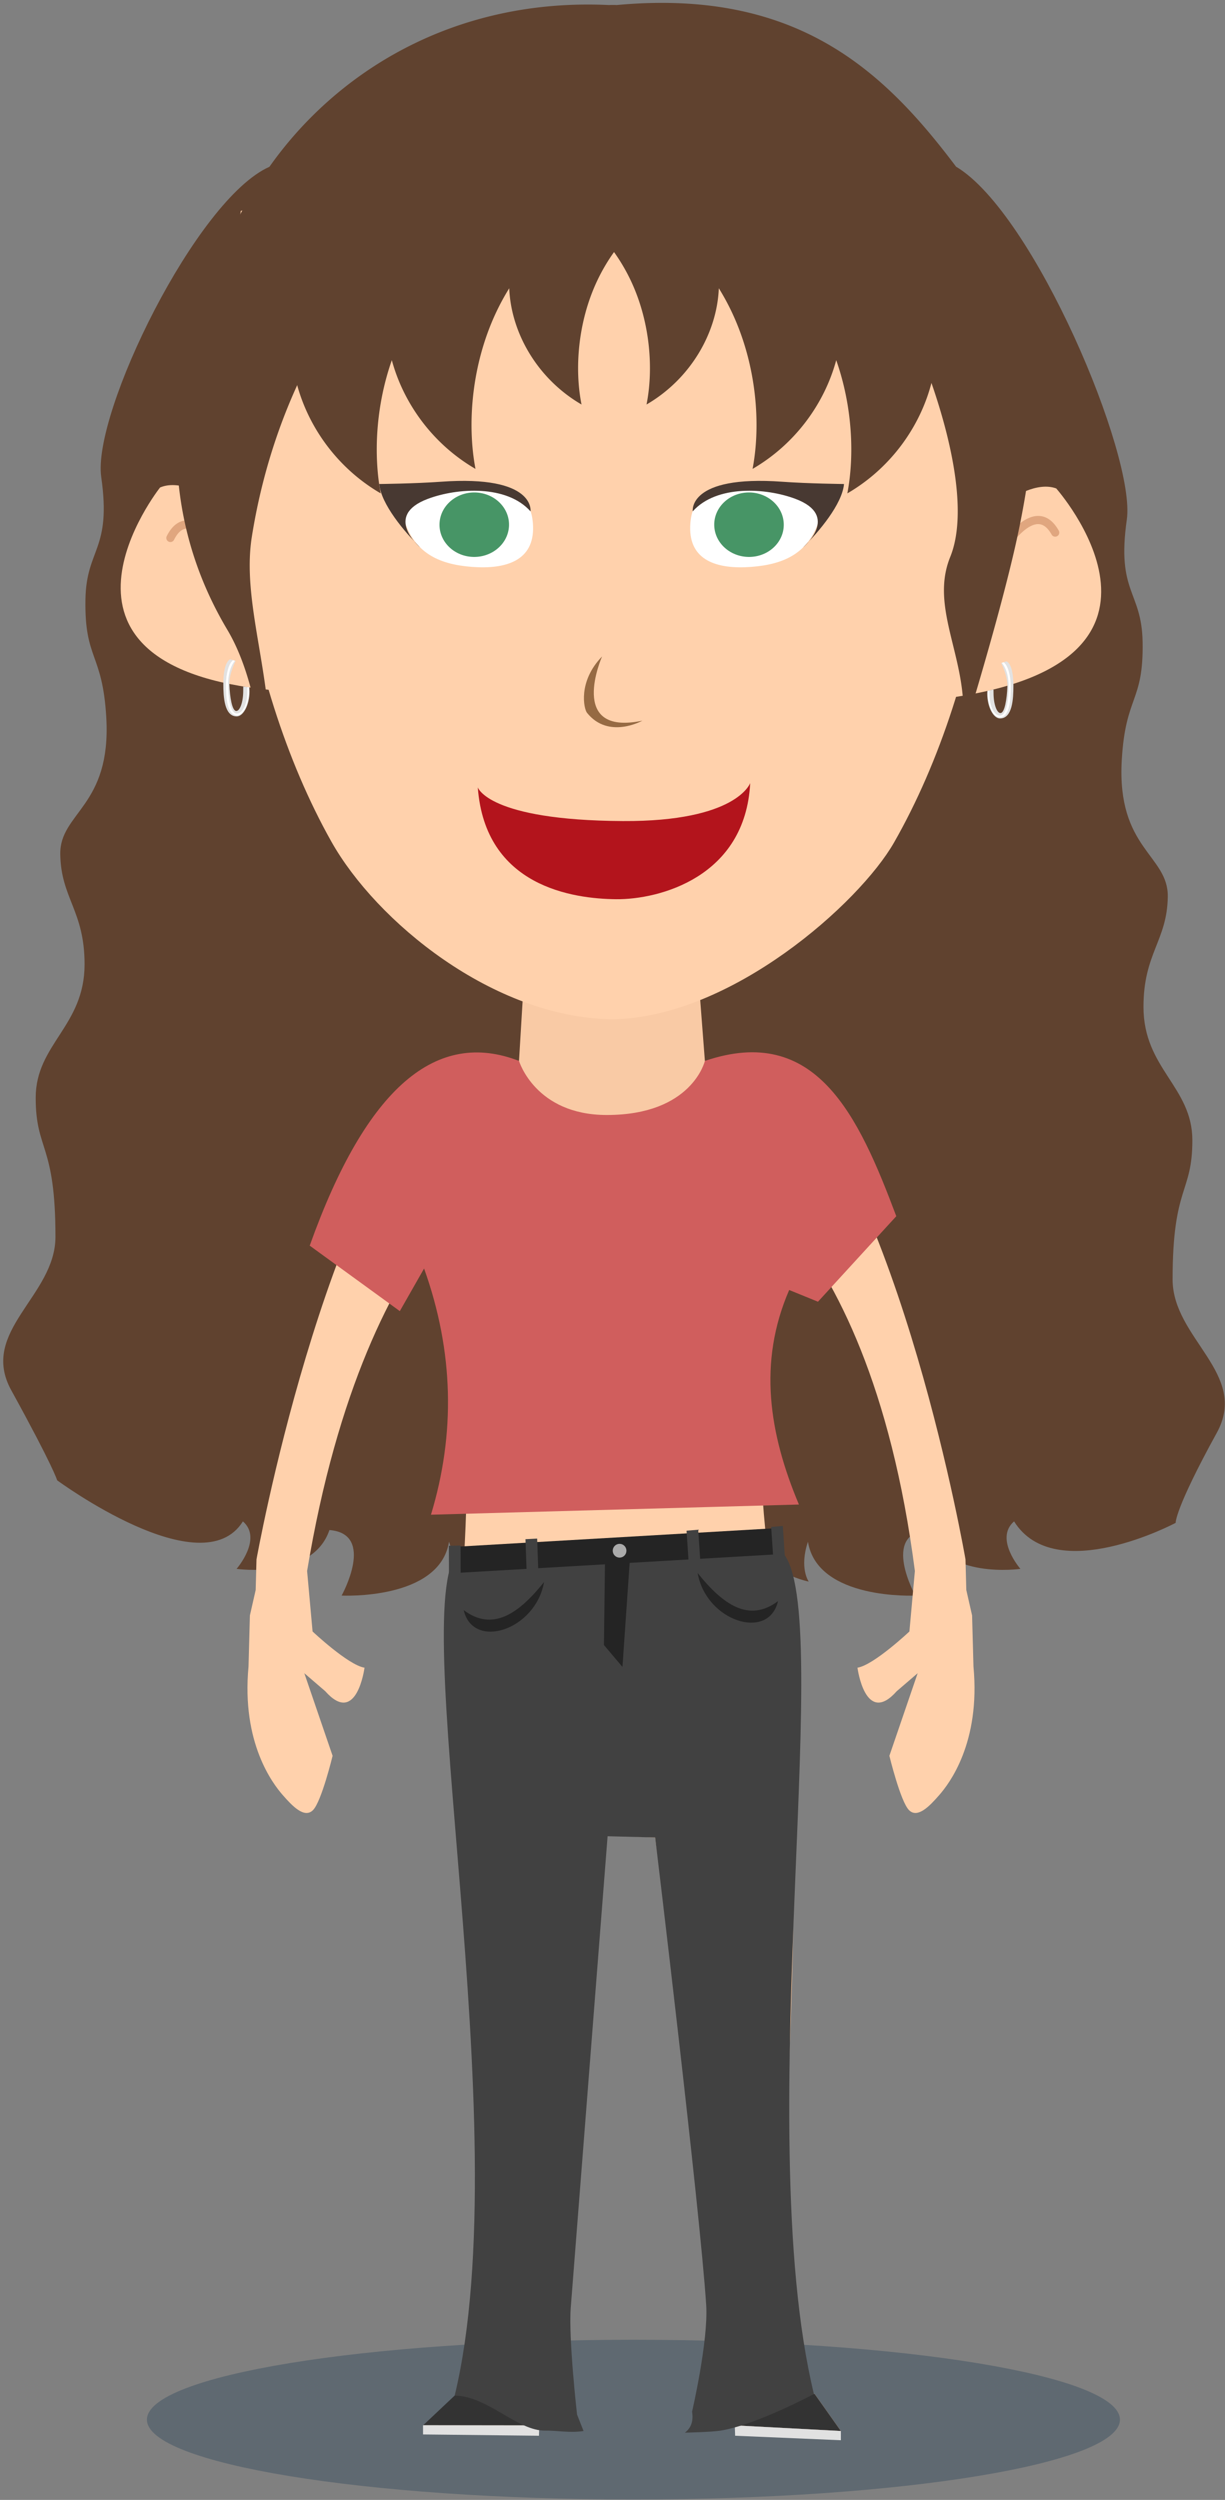
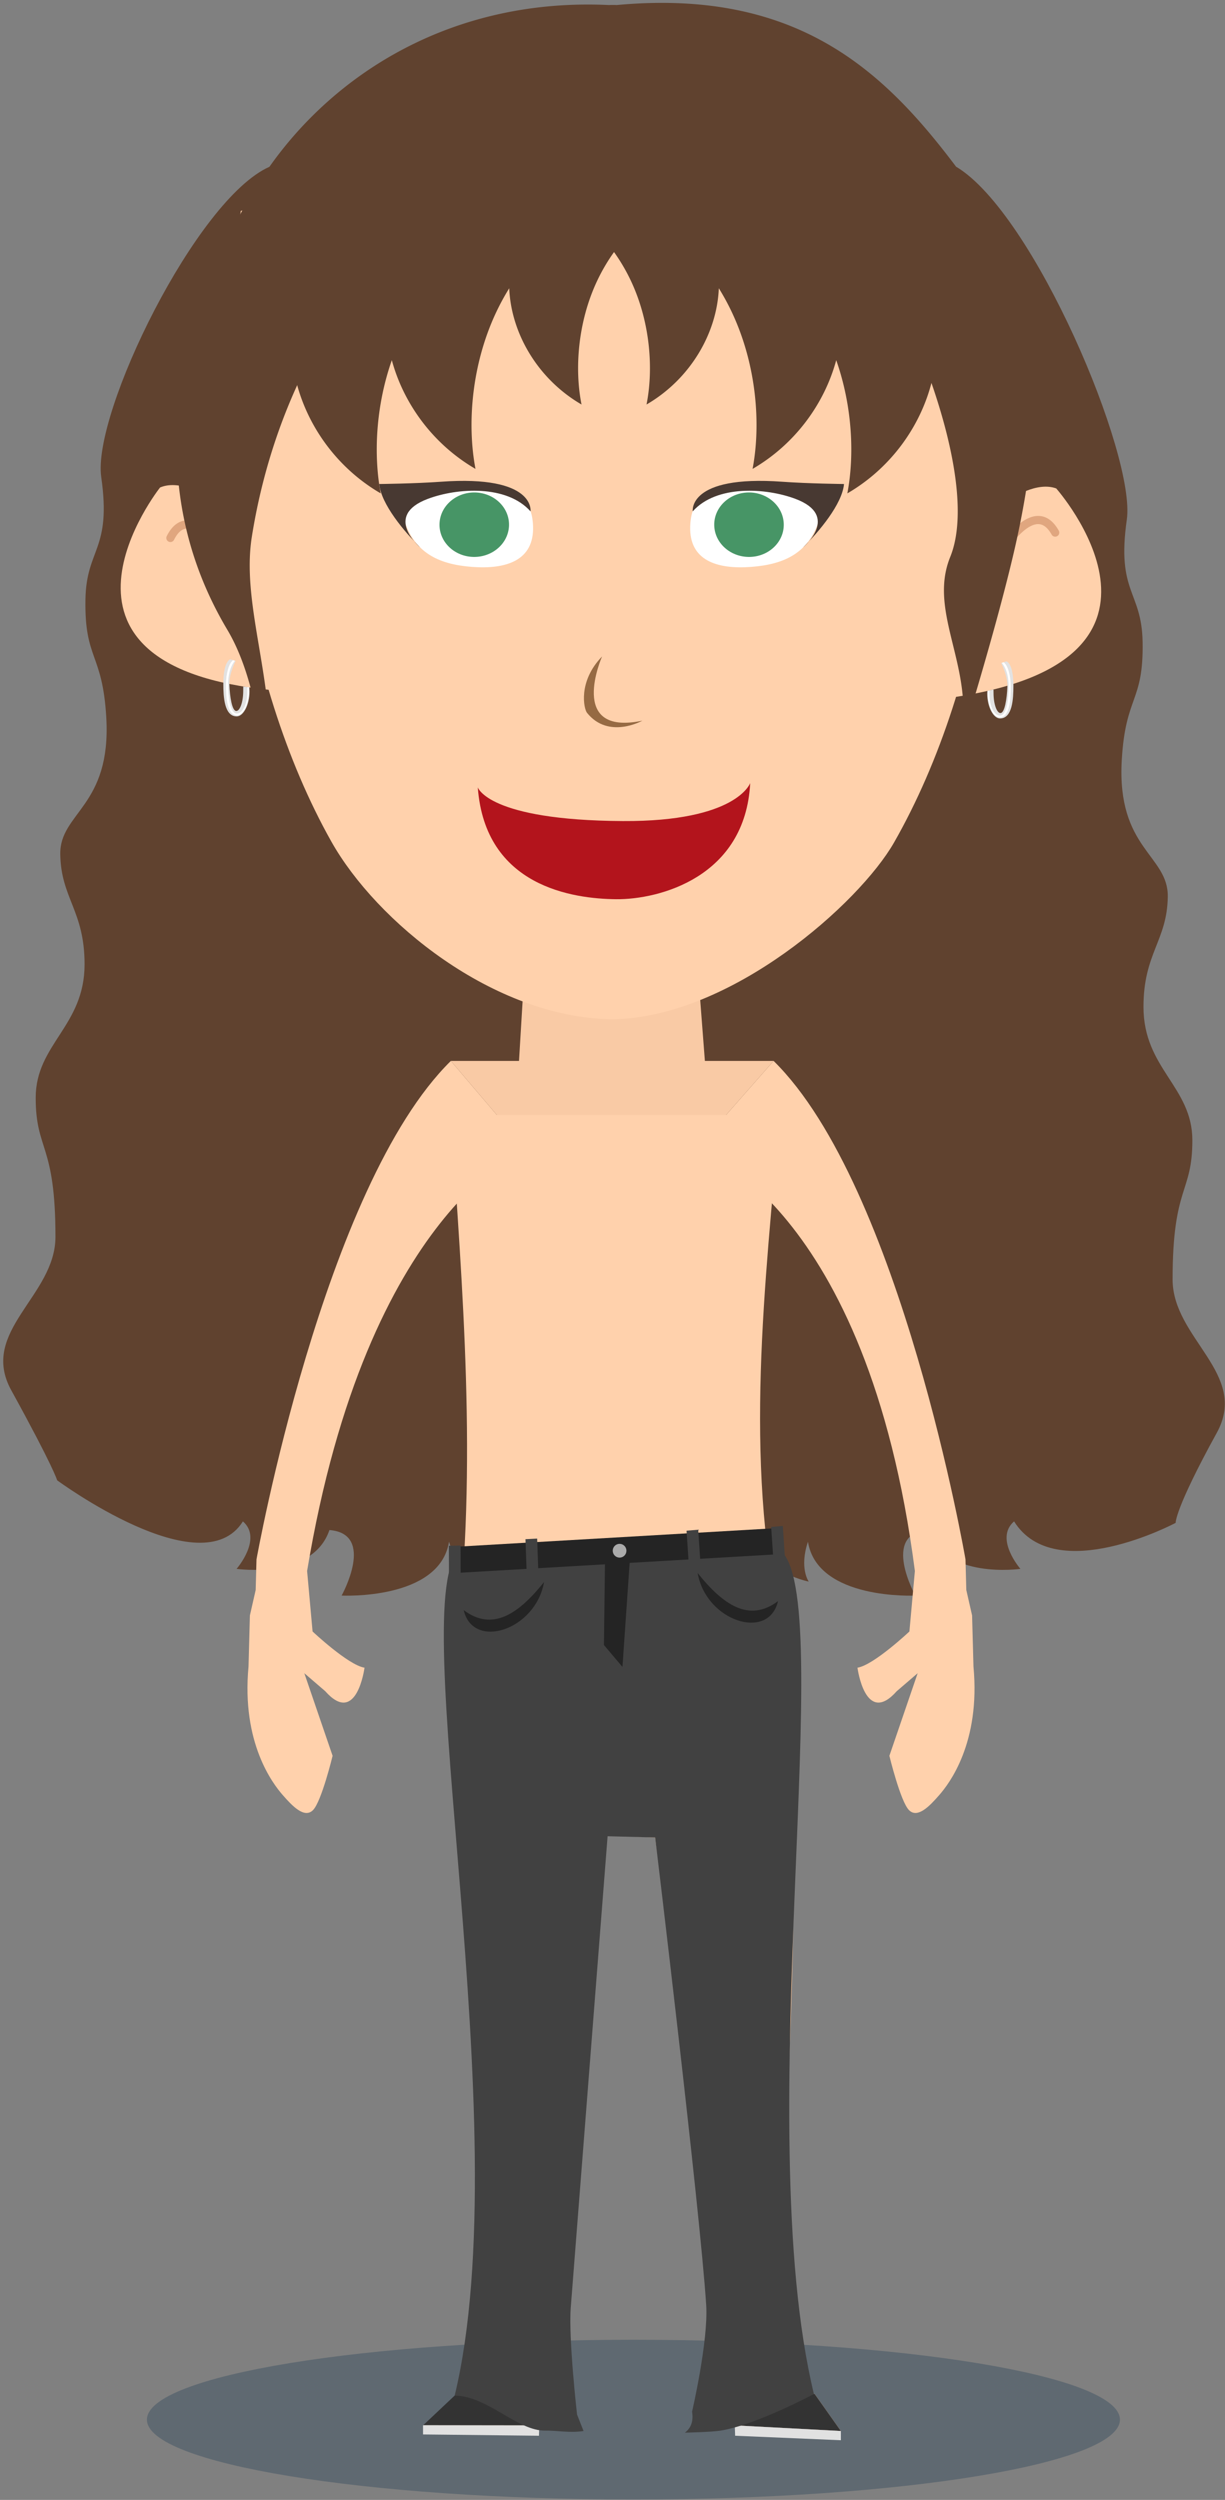
<svg xmlns="http://www.w3.org/2000/svg" xml:space="preserve" style="fill-rule:evenodd;clip-rule:evenodd;stroke-linejoin:round;stroke-miterlimit:2" viewBox="0 0 253 516">
  <rect x="0" y="0" width="253" height="516" fill="#808080" stroke="none" />
  <g id="sarah">
    <path d="M130.823 515.914c55.491 0 100.478-7.381 100.478-16.482 0-9.105-44.987-16.486-100.478-16.486-55.491 0-100.478 7.381-100.478 16.486 0 9.101 44.987 16.482 100.478 16.482" style="fill:#2d465a;fill-opacity:.4;fill-rule:nonzero" />
    <path id="Haare-hinten" d="M129.804 44.502c67.449-.36 67.7-10.074 67.7-10.074 16.091 9.663 37.101 59.624 35.219 72.815-2.163 15.164 3.075 14.65 3.261 25.253.221 12.55-3.525 10.936-4.304 24.385-1.063 18.354 9.621 19.598 9.503 28.201-.125 9.114-5.02 11.648-5.02 22.748 0 12.752 10.096 16.472 10.096 27.531 0 11.059-4.082 9.301-4.082 28.719 0 12.258 15.853 19.45 9.121 31.676-8.728 15.851-8.485 18.574-8.485 18.574s-24.898 13.256-33.374-.304c-4.127 3.566 1.306 9.799 1.306 9.799s-15.695 2.263-19.175-8.013c-9.628.763-2.52 13.526-2.52 13.526s-20.22 1.017-22.182-11.109c-1.837 5.445.16 8.227.16 8.227s-11.857-2.395-9.555-10.556c-4.614 4.196-2.998 6.968-2.998 6.968s-9.677-1.38-8.09-7.72c-2.153 7.716-5.404 7.467-5.404 7.467s-4.608-7.424-11.177-9.743c-6.569 2.319-11.178 9.743-11.178 9.743s-3.25.249-5.404-7.467c1.587 6.34-8.09 7.72-8.09 7.72s1.616-2.772-2.998-6.968c2.302 8.161-9.555 10.556-9.555 10.556s1.997-2.782.161-8.227c-1.963 12.126-22.183 11.109-22.183 11.109s7.109-12.763-2.519-13.526c-3.481 10.276-19.176 8.013-19.176 8.013s5.433-6.233 1.306-9.799c-8.475 13.56-38.361-8.477-38.361-8.477s-.745-2.723-9.474-18.575c-6.732-12.225 9.121-19.417 9.121-31.675 0-19.418-4.081-17.66-4.081-28.719 0-11.059 10.095-14.779 10.095-27.531 0-11.1-4.895-13.634-5.02-22.748-.118-8.603 10.567-9.848 9.504-28.201-.78-13.449-4.526-11.835-4.305-24.385.186-10.603 5.424-10.089 3.261-25.253-1.882-13.191 19.648-57.371 34.739-64.034 0 0 6.707 9.714 74.157 10.074Z" style="fill:#60422f" />
    <path d="m143.903 197.156 1.678 21.826h14.189l-15.867 18.041s-16.931 11.3-35.427 0l-15.358-18.041h14.074l1.284-21.3 35.427-.526Z" style="fill:#f9caa5;fill-rule:nonzero" />
    <path d="M58.385 370.504c-2.008-2.302-8.539-10.718-7.057-26.515l.284-10.55 1.194-5.247.17-6.327 10.451 2.398 1.13 12.488s7.381 6.956 10.728 7.474c0 0-1.592 12.203-8.12 4.843l-4.313-3.705 5.841 17.05s-2.284 9.447-4.054 11.214c-1.766 1.77-4.246-.821-6.254-3.123m50.091-133.481c.559.197-32.574 12.206-45.049 87.24l-10.451-2.398s13.789-77 40.142-102.883l15.358 18.041Zm85.518 133.481c2.008-2.302 8.539-10.718 7.058-26.515l-.285-10.55-1.194-5.247-.17-6.327-10.451 2.398-1.13 12.488s-7.381 6.956-10.728 7.474c0 0 1.592 12.203 8.12 4.843l4.314-3.705-5.842 17.05s2.285 9.447 4.054 11.214c1.766 1.77 4.247-.821 6.254-3.123m-50.091-133.481s35.206 11.283 45.049 87.24l10.451-2.398s-13.281-77-39.633-102.883l-15.867 18.041Z" style="fill:#ffd1ac;fill-rule:nonzero" />
    <path d="M161.055 230.143H93.094c2.449 36.237 5.52 72.475 1.201 108.712l66.76-3.875c-7.368-33.997-3.1-69.492 0-104.837Z" style="fill:#ffd1ac" />
    <path d="M93.924 324.006c-1.017 58.622 5.956 114.453 11.037 171.064l-9.621-1.656-7.842 7.203h23.79l11.711-121.838 12.314.489 16.446 121.349 21.907 1.16-5.426-7.663-9.13 1.624c3.392-58.533 7.956-117.03 1.859-175.857l-67.045 4.125Z" style="fill:#f5bf93;fill-rule:nonzero" />
    <g id="Schuh-li">
      <path d="m149.518 490.627 2.241 9.99 21.907 1.16-5.426-7.663-9.13 1.624 1.004-5.073-10.596-.038Z" style="fill:#333" />
      <path d="m151.759 500.617.066 2.139 21.841.927v-1.906l-21.907-1.16Z" style="fill:#e1e1e1" />
      <circle cx="154.845" cy="494.27" r="1.899" style="fill:#e1e1e1" />
    </g>
    <g id="Schuh-re">
      <path d="m113.619 490.627-2.241 9.99H87.371l7.917-7.458 8.657 1.111-.922-3.605 10.596-.038Z" style="fill:#333" />
      <path d="m111.378 500.617-.066 2.139-23.941-.269v-1.906l24.007.036Z" style="fill:#e1e1e1" />
      <circle cx="108.292" cy="494.27" r="1.899" style="fill:#e1e1e1" />
    </g>
    <g id="Hose">
      <path d="m135.313 379.268-9.826-.254-7.608 97.302c-.492 6.286 1.299 22.063 1.299 22.063l1.343 3.398c-2.824.45-5.549-.125-7.835-.077-5.842.125-11.932-7.161-18.782-7.227 13.388-55.398-10.765-165.549 1.196-174.592l32.935 2.026 32.934-2.026c12.451 8.648-6.259 118.858 7.128 174.256 0 0-11.801 6.349-19.284 7.563-1.858.301-7.361.422-7.361.422 1.386-1.045 1.768-2.545 1.487-4.347 0 0 3.386-14.613 2.911-21.993-1.271-19.752-10.537-96.514-10.537-96.514Z" style="fill:#414141" />
      <path d="m160.684 315.402-66.76 3.876v5.407l66.76-3.876v-5.407Z" style="fill:#242424" />
      <path d="m95.122 319.013-2.416.048.021 6.346 2.415-.048-.02-6.346Zm15.817-1.438-2.412.126.227 6.342 2.412-.126-.227-6.342Zm33.263-1.828-2.407.2.42 6.332 2.408-.2-.421-6.332Zm17.476-.775-2.408.2.421 6.332 2.407-.2-.42-6.332Z" style="fill:#414141" />
      <path d="m130.365 317.881-1.807 26.19-3.827-4.525.281-21.976 5.353.311Zm-18.001 8.661c-5.215 6.533-10.621 10.297-16.598 5.796 1.919 8.327 14.87 4.151 16.598-5.796Z" style="fill:#242424" />
      <ellipse cx="127.963" cy="320.082" rx="1.414" ry="1.422" style="fill:#ababab" />
      <path d="M144.086 324.685c5.215 6.533 10.621 10.297 16.598 5.796-1.918 8.327-14.87 4.151-16.598-5.796Z" style="fill:#242424" />
    </g>
-     <path id="Oberteil" d="M107.192 218.982s3.346 11.161 18.127 11.161c17.643 0 20.262-11.161 20.262-11.161 22.923-7.791 31.705 11.223 39.53 32.054l-16.175 17.65-5.945-2.42c-6.503 14.987-4.131 29.692 2.008 44.278l-75.992 2.103c5.079-16.74 4.709-33.675-1.42-50.816l-5.012 8.795-18.608-13.515c11.788-32.998 26.329-44.684 43.225-38.129Z" style="fill:#d05e5d" />
    <path d="M126.444 210.386c-24.609-.311-48.761-20.223-58.018-36.693-18.691-33.256-25.974-82.528-18.688-130.176l77.045-15.466 77.157 15.466c7.301 47.75-.294 97.132-19.298 130.391-7.147 12.508-33.662 36.168-58.198 36.478Z" style="fill:#ffd1ac" />
    <path d="M132.669 148.75s-6.973 3.943-11.437-1.623c-.649-.809-1.916-6.443 3.118-11.633 0 0-7.322 16.531 8.319 13.256Z" style="fill:#966a43;fill-rule:nonzero" />
    <path d="M142.548 108.631c-.228 7.033 5.47 8.917 12.603 8.38 7.13-.534 11.813-3.045 13.977-9.51.334-.998.698-3.302.44-4.153-1.463-4.843-8.809-3.912-14.876-3.452-7.126.537-11.916 1.705-12.144 8.735" style="fill:#fff;fill-rule:nonzero" />
    <path d="M147.532 108.807c.309 3.667 3.764 6.406 7.718 6.13 3.951-.284 6.91-3.476 6.601-7.143-.308-3.664-3.763-6.406-7.714-6.126-3.958.283-6.909 3.476-6.605 7.139" style="fill:#479566;fill-rule:nonzero" />
    <path d="M143.075 105.55s-1.118-7.536 18.485-6.116c5.49.397 12.753.47 12.753.47-.358 4.124-5.171 9.857-8.483 13.12 0 0 7.86-6.535-1.576-10.066-6.045-2.262-16.266-2.926-21.179 2.592Z" style="fill:#483932" />
    <path d="M110.093 108.631c.229 7.033-5.469 8.917-12.602 8.38-7.13-.534-11.814-3.045-13.977-9.51-.334-.998-.698-3.302-.441-4.153 1.464-4.843 8.81-3.912 14.877-3.452 7.126.537 11.916 1.705 12.143 8.735" style="fill:#fff;fill-rule:nonzero" />
    <path d="M105.109 108.807c-.308 3.667-3.763 6.406-7.717 6.13-3.951-.284-6.91-3.476-6.601-7.143.308-3.664 3.763-6.406 7.714-6.126 3.958.283 6.909 3.476 6.604 7.139" style="fill:#479566;fill-rule:nonzero" />
    <path d="M109.567 105.55s1.118-7.536-18.485-6.116c-5.491.397-12.754.47-12.754.47.359 4.124 5.172 9.857 8.484 13.12 0 0-7.86-6.535 1.576-10.066 6.045-2.262 16.266-2.926 21.179 2.592Z" style="fill:#483932" />
    <path d="M154.939 161.628c-.992 19.438-18.816 24.065-27.685 23.977-8.85-.088-27.067-2.552-28.577-23.092 0 0 2.07 6.812 29.974 6.962 23.561.127 26.288-7.847 26.288-7.847" style="fill:#b3141c;fill-rule:nonzero" />
    <path d="M197.883 111.941s12.679-13.895 20.262-11.122c0 0 31.256 35.239-20.951 43.058l.689-31.936Z" style="fill:#ffd1ac;fill-rule:nonzero" />
    <path d="m206.307 115.182-.276-.101a.844.844 0 0 1-.307-1.153c.444-.764 4.459-7.469 8.718-7.436 1.686.014 3.115 1.044 4.243 3.061a.845.845 0 0 1-1.473.825c-.822-1.47-1.734-2.186-2.782-2.198-2.785-.023-6.175 4.753-7.246 6.596a.845.845 0 0 1-.877.406Z" style="fill:#e0a67f;fill-rule:nonzero" />
    <path d="M53.897 110.619s-13.422-13.179-20.84-9.995c0 0-29.279 36.9 23.279 41.844l-2.439-31.849Z" style="fill:#ffd1ac;fill-rule:nonzero" />
    <path d="M46.828 115.705a.842.842 0 0 1-.651-.382c-1.159-1.788-4.761-6.393-7.557-6.234-1.048.058-1.922.822-2.671 2.328a.843.843 0 1 1-1.511-.751c1.028-2.069 2.404-3.169 4.089-3.263 4.26-.24 8.587 6.26 9.067 7.002a.843.843 0 0 1-.766 1.3Z" style="fill:#e0a67f;fill-rule:nonzero" />
    <path d="M206.757 136.83s1.39 2.66 1.3 4.903c-.103 2.548-.553 5.449-1.439 5.449-.691 0-1.425-1.694-1.425-4.189 0-.246-.007-.682-.007-.682l-1.272.309s-.02.399-.02.531c0 2.732 1.262 5.144 2.639 5.144 2.574 0 2.769-4.031 2.769-6.764 0-2.068-.308-4.286-1.314-4.981-.202-.139-1.03.339-1.231.28Z" style="fill:#e2e2e2" />
    <clipPath id="_clip1">
      <path d="M206.757 136.83s1.39 2.66 1.3 4.903c-.103 2.548-.553 5.449-1.439 5.449-.691 0-1.425-1.694-1.425-4.189 0-.246-.007-.682-.007-.682l-1.272.309s-.02.399-.02.531c0 2.732 1.262 5.144 2.639 5.144 2.574 0 2.769-4.031 2.769-6.764 0-2.068-.308-4.286-1.314-4.981-.202-.139-1.03.339-1.231.28Z" />
    </clipPath>
    <g clip-path="url(#_clip1)">
      <path d="M206.788 136.701s1.529 1.316 1.529 5.01c0 2.442-.365 5.993-1.812 5.993-1.194 0-2.154-1.984-2.154-4.425 0-.241-.007-.808-.007-.808l-.307.108s-.02.39-.02.519c0 2.675 1.128 4.971 2.437 4.971 2.093 0 2.301-3.692 2.301-6.367 0-2.131-.565-4.396-1.52-5.044-.135-.091-.306.086-.447.043Z" style="fill:#fff" />
    </g>
    <path d="M48.669 136.405s-1.389 2.66-1.299 4.904c.103 2.548.553 5.448 1.439 5.448.691 0 1.425-1.694 1.425-4.188 0-.246.007-.858.007-.858l1.259.156s.033.727.033.859c0 2.733-1.262 5.145-2.639 5.145-2.574 0-2.77-4.032-2.77-6.765 0-2.068.309-4.286 1.315-4.98.202-.14 1.029.338 1.23.279Z" style="fill:#e2e2e2" />
    <clipPath id="_clip2">
      <path d="M48.669 136.405s-1.389 2.66-1.299 4.904c.103 2.548.553 5.448 1.439 5.448.691 0 1.425-1.694 1.425-4.188 0-.246.007-.858.007-.858l1.259.156s.033.727.033.859c0 2.733-1.262 5.145-2.639 5.145-2.574 0-2.77-4.032-2.77-6.765 0-2.068.309-4.286 1.315-4.98.202-.14 1.029.338 1.23.279Z" />
    </clipPath>
    <g clip-path="url(#_clip2)">
      <path d="M48.639 136.276s-1.529 1.316-1.529 5.011c0 2.441.365 5.992 1.812 5.992 1.194 0 2.154-1.983 2.154-4.425l-.003-1.053.308.049s.028.695.028.824c0 2.675-1.127 4.97-2.436 4.97-2.093 0-2.301-3.692-2.301-6.366 0-2.131.564-4.396 1.52-5.044.135-.092.306.085.447.042Z" style="fill:#fff" />
    </g>
    <path d="M55.302 164.497c-.73 5.663.5-19.662-8.348-34.501-25.177-42.221 2.185-86.191 8.348-95.073C69.223 14.865 93.804-.489 125.8 1.043c.139-.026 1.411-.026 1.55 0 37.997-3.532 55.846 14.35 70.498 33.88 8.164 10.882 22.623 27.867 12.256 75.92-3.849 17.839-13.492 48.391-12.256 44.045 4.556-16.015-6.537-27.774-1.597-39.932 6.882-16.936-11.091-56.029-15.439-59.792-11.95-10.343-32.678-15.867-51.697-5.345a19.677 19.677 0 0 1-2.299 1.6c.036-.022-.037-.022 0 0l-.241-.143-.24.143c.036-.022-.036-.022 0 0a19.677 19.677 0 0 1-2.299-1.6c-19.02-10.522-34.748-4.998-46.697 5.345-4.251 3.679-20.24 23.463-25.333 55.679-2.395 15.148 6.071 32.14 3.296 53.654Z" style="fill:#60422f" />
    <path d="M90.741 42.854c7.005-5.133 16.422-6.63 25.649-3.815a27.892 27.892 0 0 1 3.752-1.332 23.145 23.145 0 0 1 6.674-.933 23.143 23.143 0 0 1 6.673.933c1.256.346 2.51.789 3.752 1.332 9.227-2.815 18.645-1.318 25.649 3.815 11.684-1.214 22.751 4.309 27.845 15.176 7.051 15.046.001 34.676-15.734 43.809 1.491-7.802 1.068-17.917-2.294-27.497-2.436 9.002-8.509 17.353-17.279 22.444 1.739-9.101.873-21.35-4.223-32.225a49.447 49.447 0 0 0-2.745-5.063c-.381 9.296-5.897 18.752-14.933 23.996 1.444-7.21.822-16.892-3.192-25.457a38.303 38.303 0 0 0-3.519-6.01 38.225 38.225 0 0 0-3.519 6.01c-4.014 8.565-4.637 18.247-3.193 25.457-9.036-5.244-14.552-14.7-14.933-23.996a49.636 49.636 0 0 0-2.744 5.063c-5.097 10.875-5.963 23.124-4.223 32.225-8.771-5.091-14.843-13.442-17.279-22.444-3.362 9.58-3.786 19.695-2.295 27.497-15.735-9.133-22.785-28.763-15.734-43.809 5.094-10.867 16.161-16.39 27.845-15.176Z" style="fill:#60422f" />
  </g>
</svg>